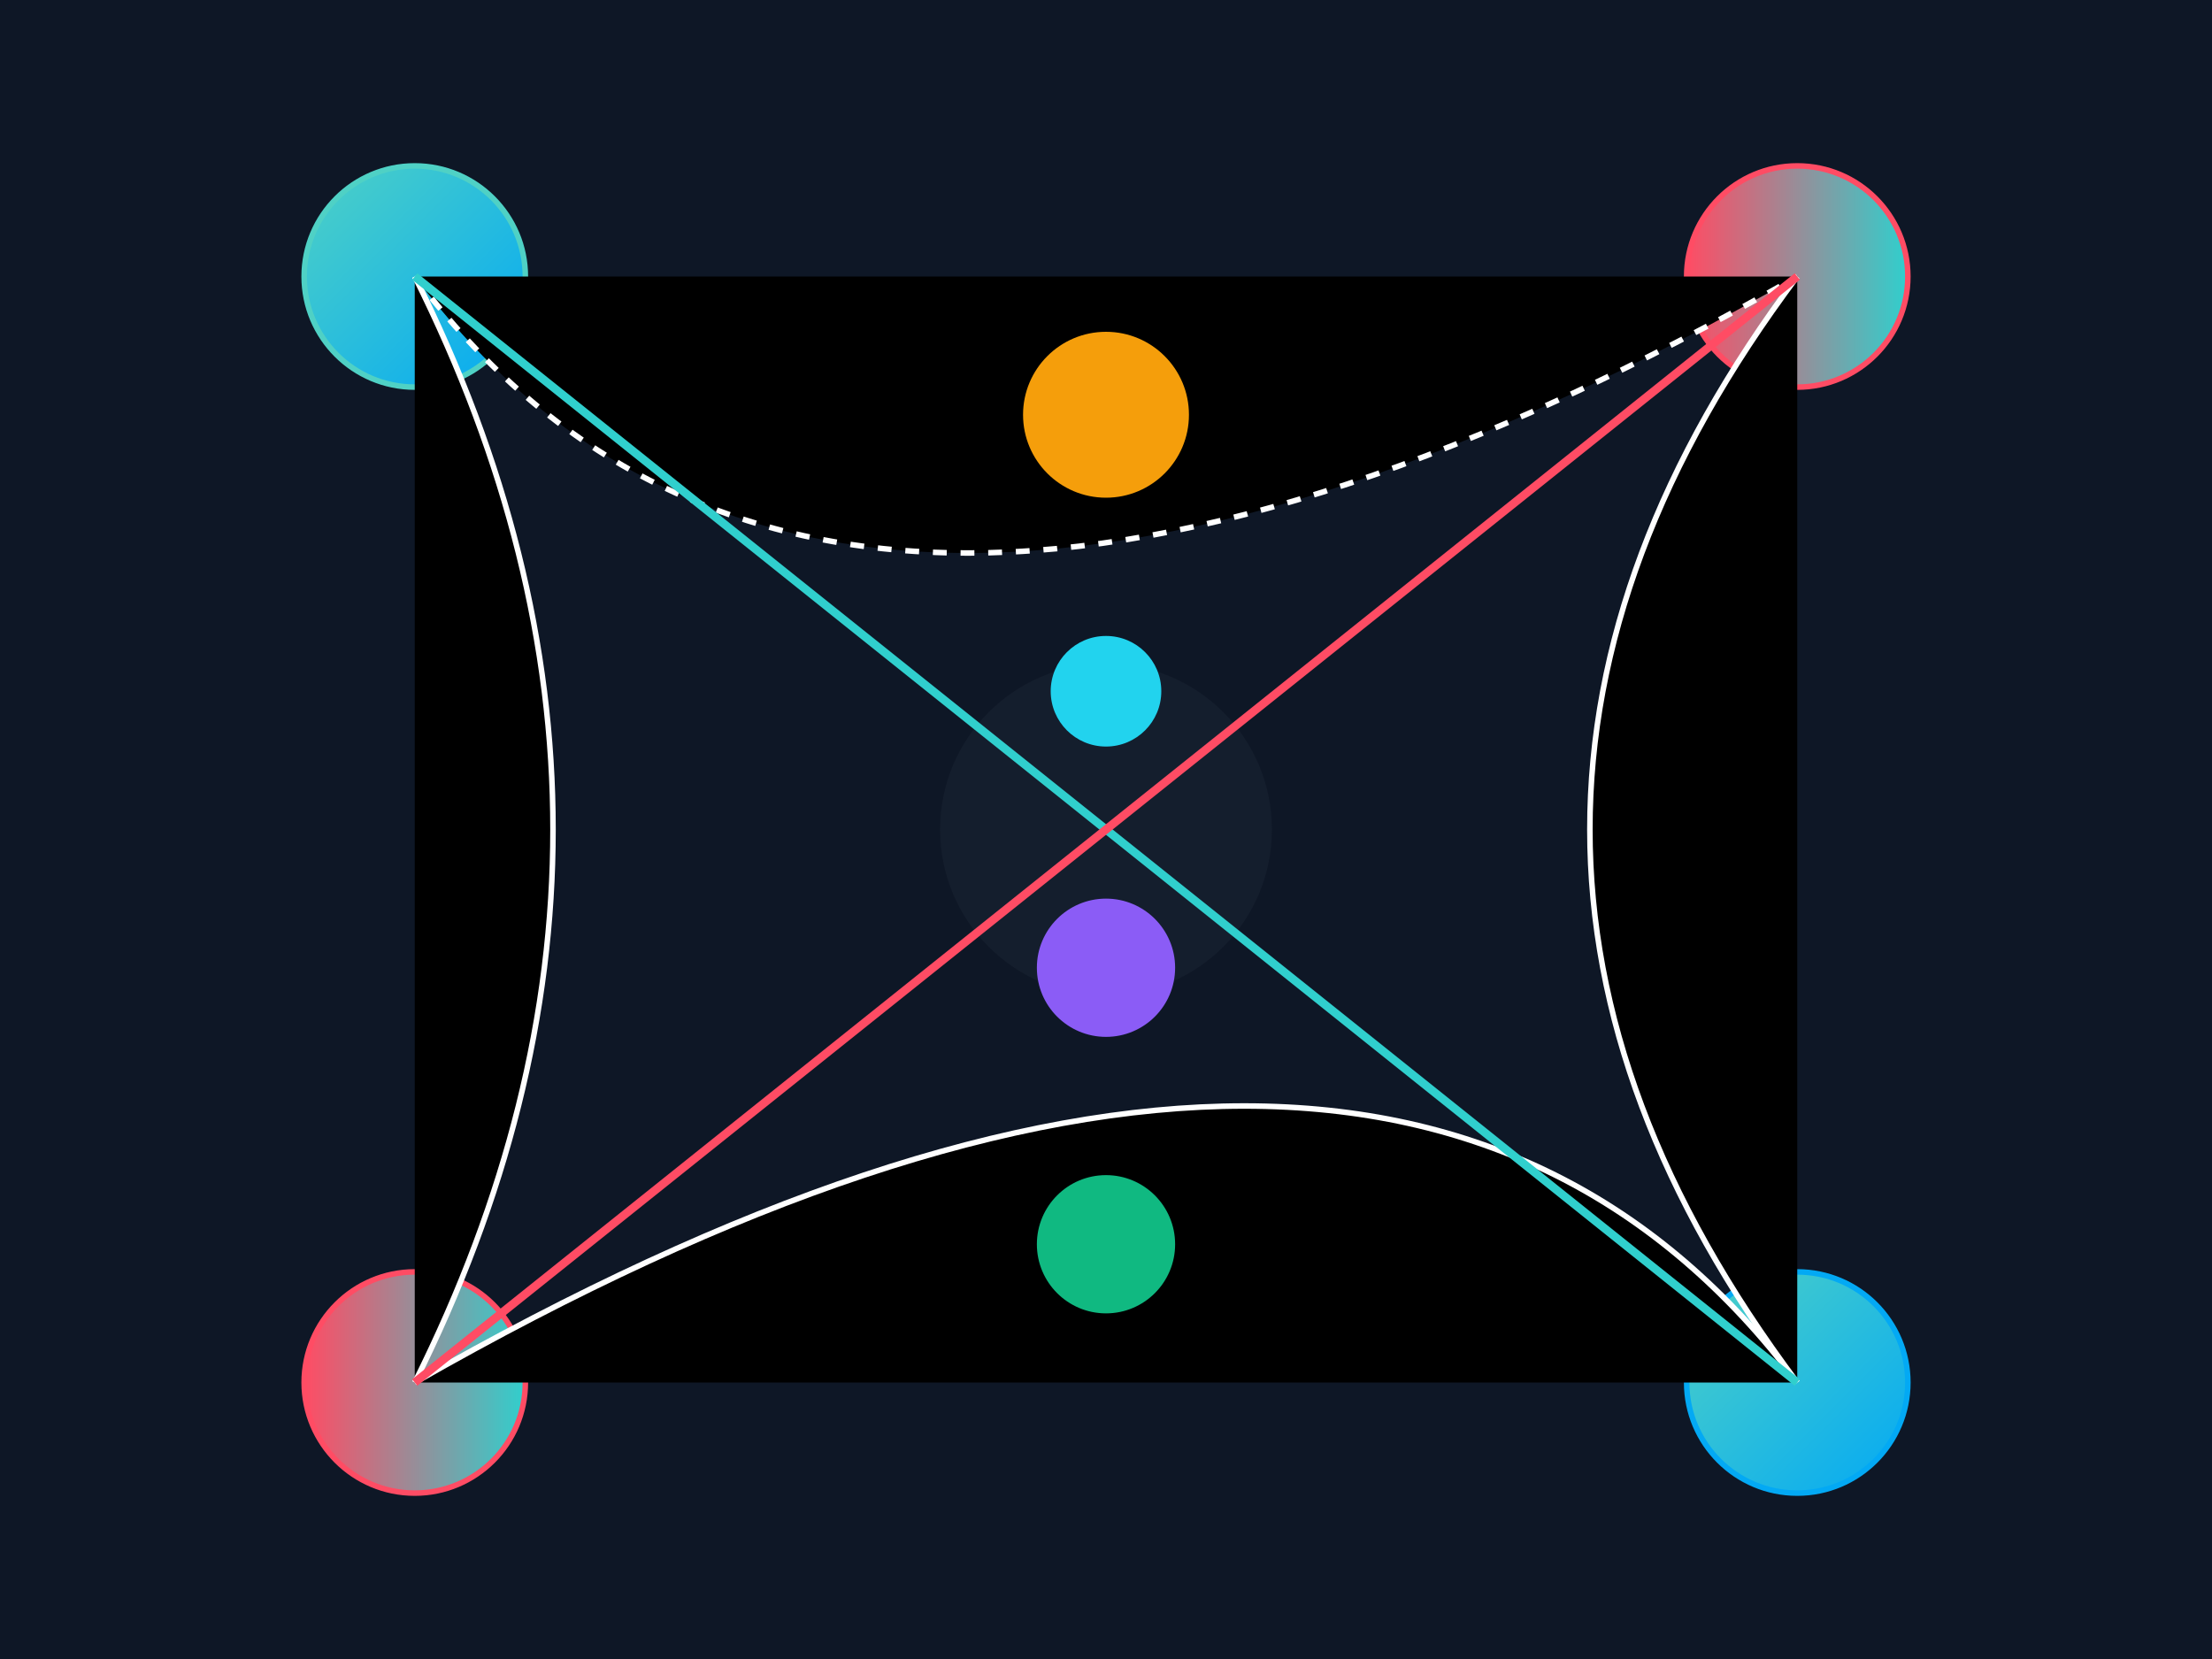
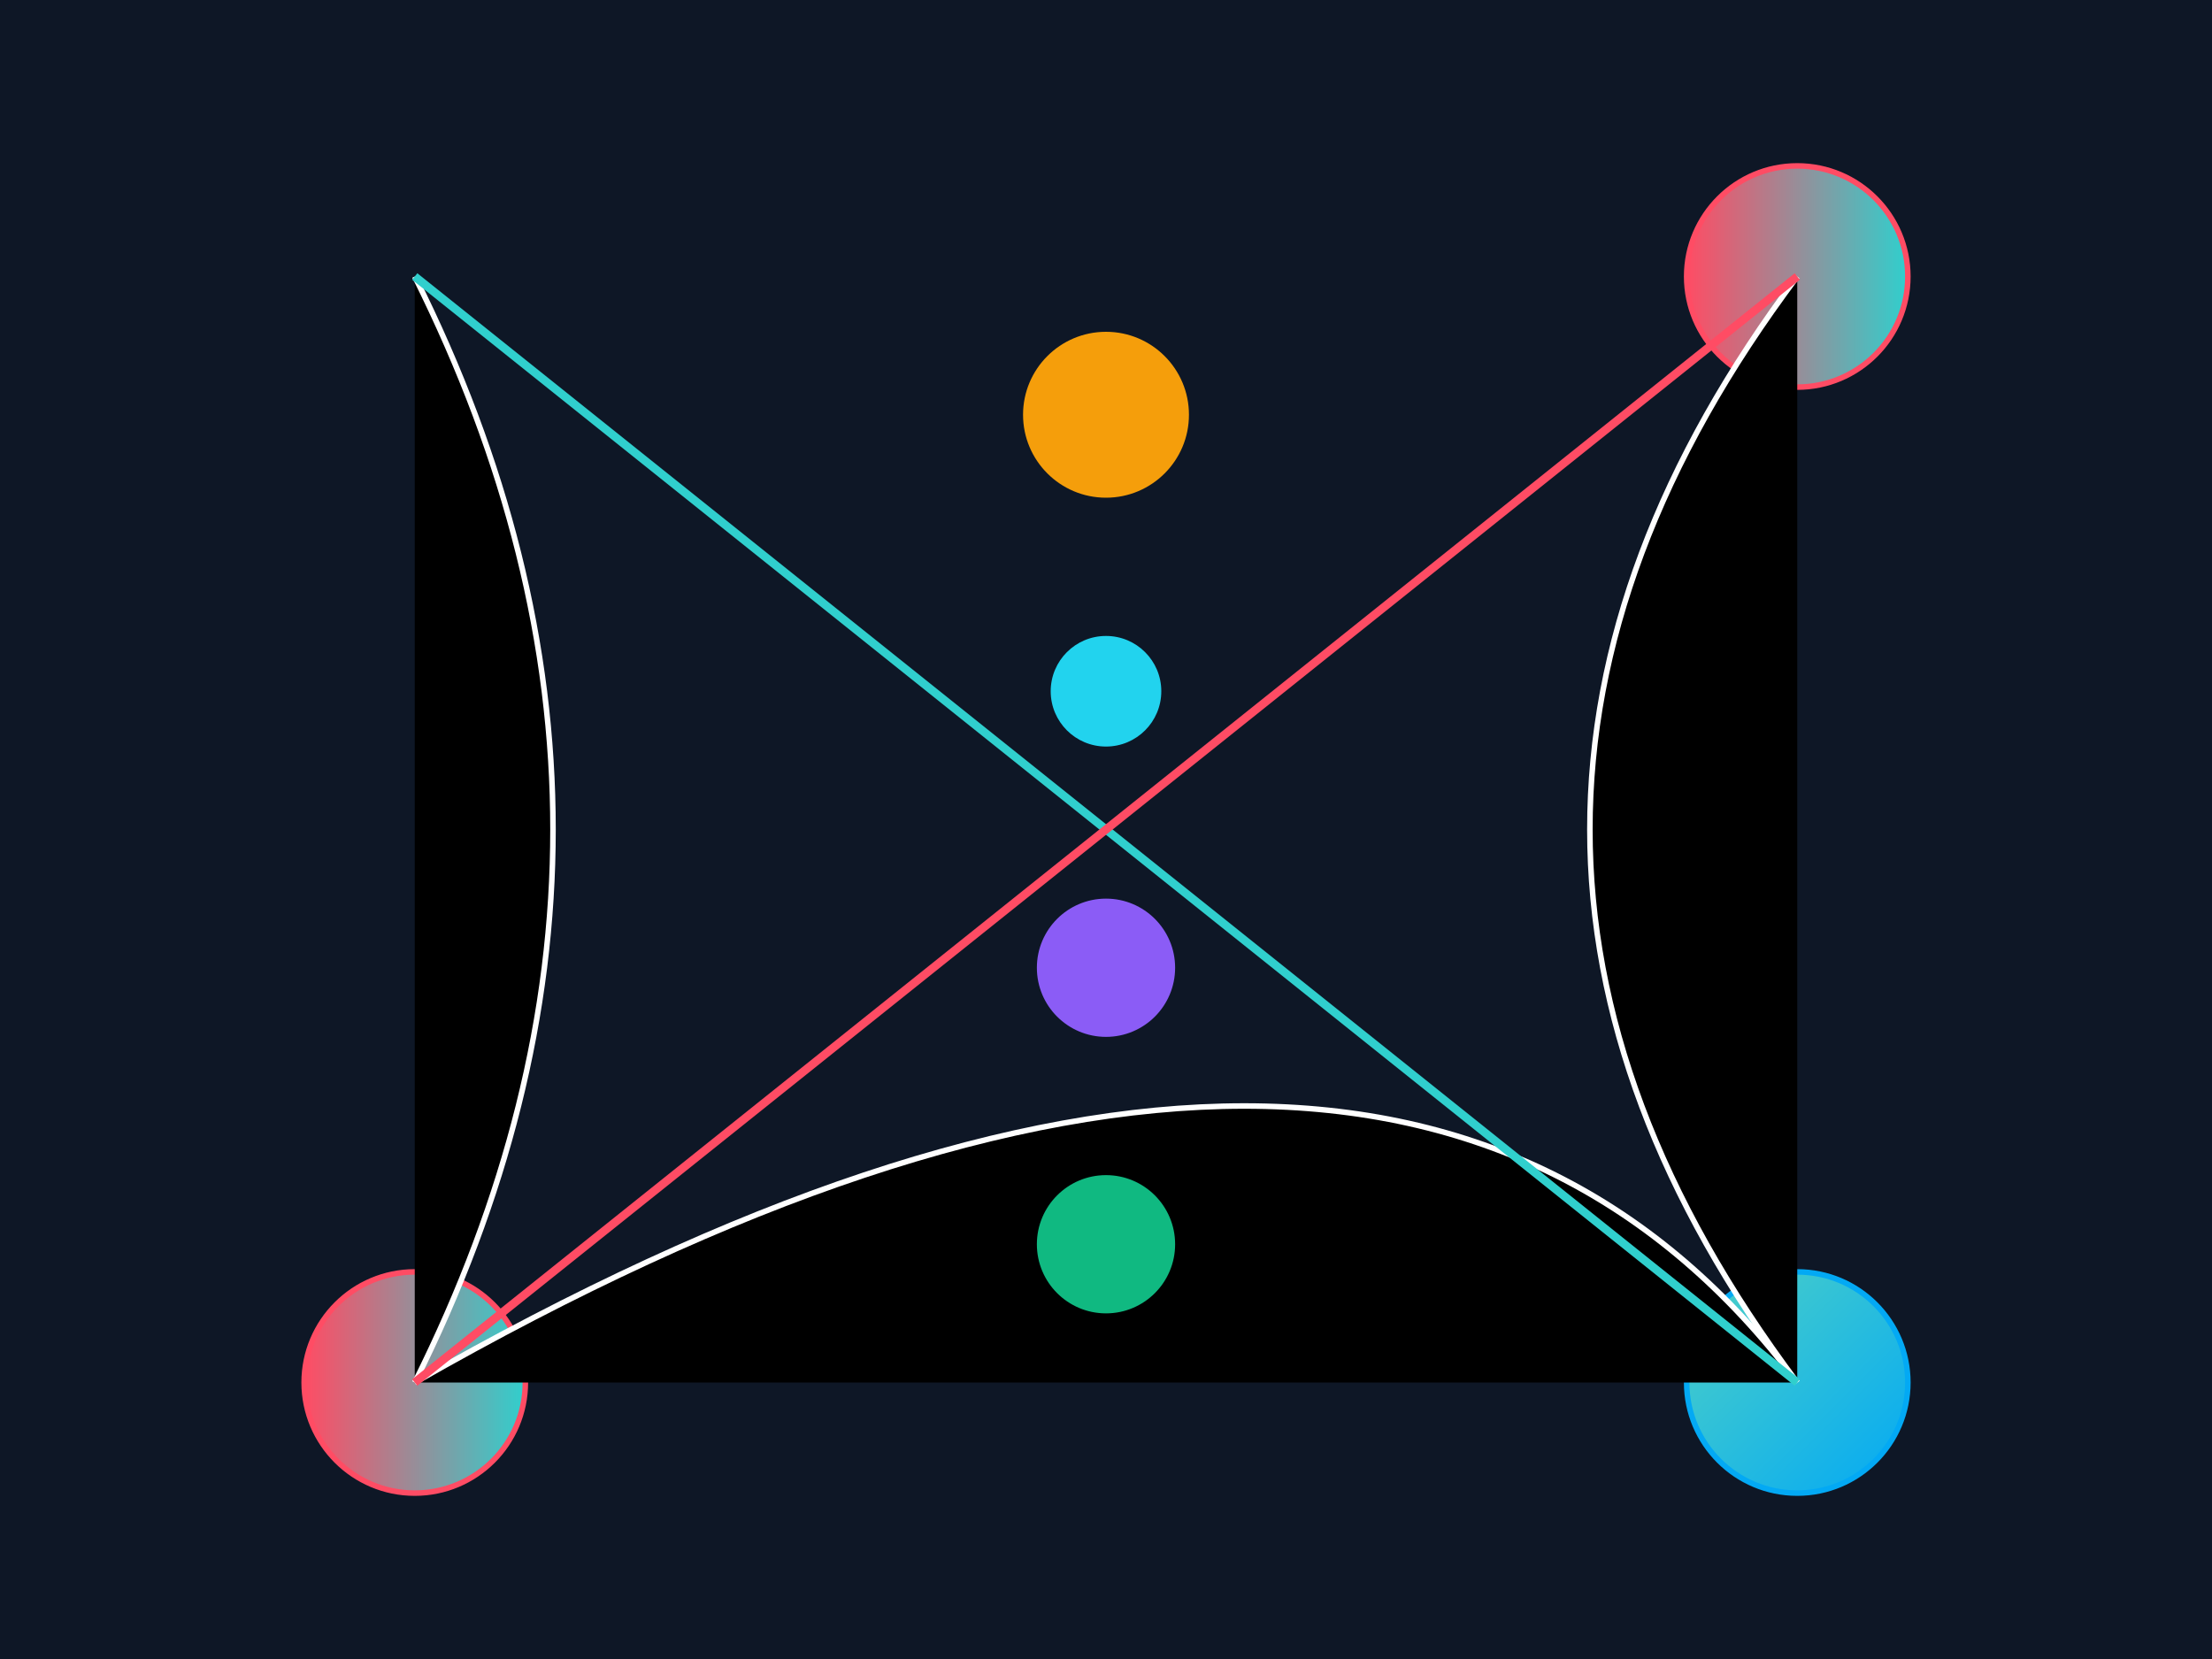
<svg xmlns="http://www.w3.org/2000/svg" width="800" height="600" viewBox="0 0 800 600">
  <defs>
    <linearGradient id="networkGrad1" x1="0%" y1="0%" x2="100%" y2="100%">
      <stop offset="0%" stop-color="#4FD1C5" />
      <stop offset="100%" stop-color="#03A9F4" />
    </linearGradient>
    <linearGradient id="networkGrad2" x1="0%" y1="0%" x2="100%" b2="0%">
      <stop offset="0%" stop-color="#FF4C64" />
      <stop offset="100%" stop-color="#30CFCD" />
    </linearGradient>
    <filter id="glow">
      <feDropShadow dx="0" dy="0" stdDeviation="3" flood-color="white" flood-opacity="0.3" />
    </filter>
  </defs>
  <rect width="800" height="600" fill="#0E1726" />
  <g filter="url(#glow)">
-     <circle cx="150" cy="100" r="40" fill="url(#networkGrad1)" stroke="#4FD1C5" stroke-width="2" />
    <circle cx="650" cy="100" r="40" fill="url(#networkGrad2)" stroke="#FF4C64" stroke-width="2" />
    <circle cx="150" cy="500" r="40" fill="url(#networkGrad2)" stroke="#FF4C64" stroke-width="2" />
    <circle cx="650" cy="500" r="40" fill="url(#networkGrad1)" stroke="#03A9F4" stroke-width="2" />
-     <path d="M150 100 Q300 300 650 100" stroke="white" stroke-width="2" stroke-dasharray="5,5" />
    <path d="M150 500 Q250 300 150 100" stroke="white" stroke-width="2" />
    <path d="M650 500 Q500 300 150 500" stroke="white" stroke-width="2" />
    <path d="M650 100 Q500 300 650 500" stroke="white" stroke-width="2" />
-     <circle cx="400" cy="300" r="60" fill="#1F2937" fill-opacity="0.4" />
    <path d="M150 100 Q400 300 650 500" stroke="#30CFCD" stroke-width="3" />
    <path d="M650 100 Q400 300 150 500" stroke="#FF4C64" stroke-width="3" />
    <circle cx="400" cy="150" r="30" fill="#F59E0B" />
    <circle cx="400" cy="250" r="20" fill="#22D3EE" />
    <circle cx="400" cy="350" r="25" fill="#8B5CF6" />
    <circle cx="400" cy="450" r="25" fill="#10B981" />
  </g>
</svg>